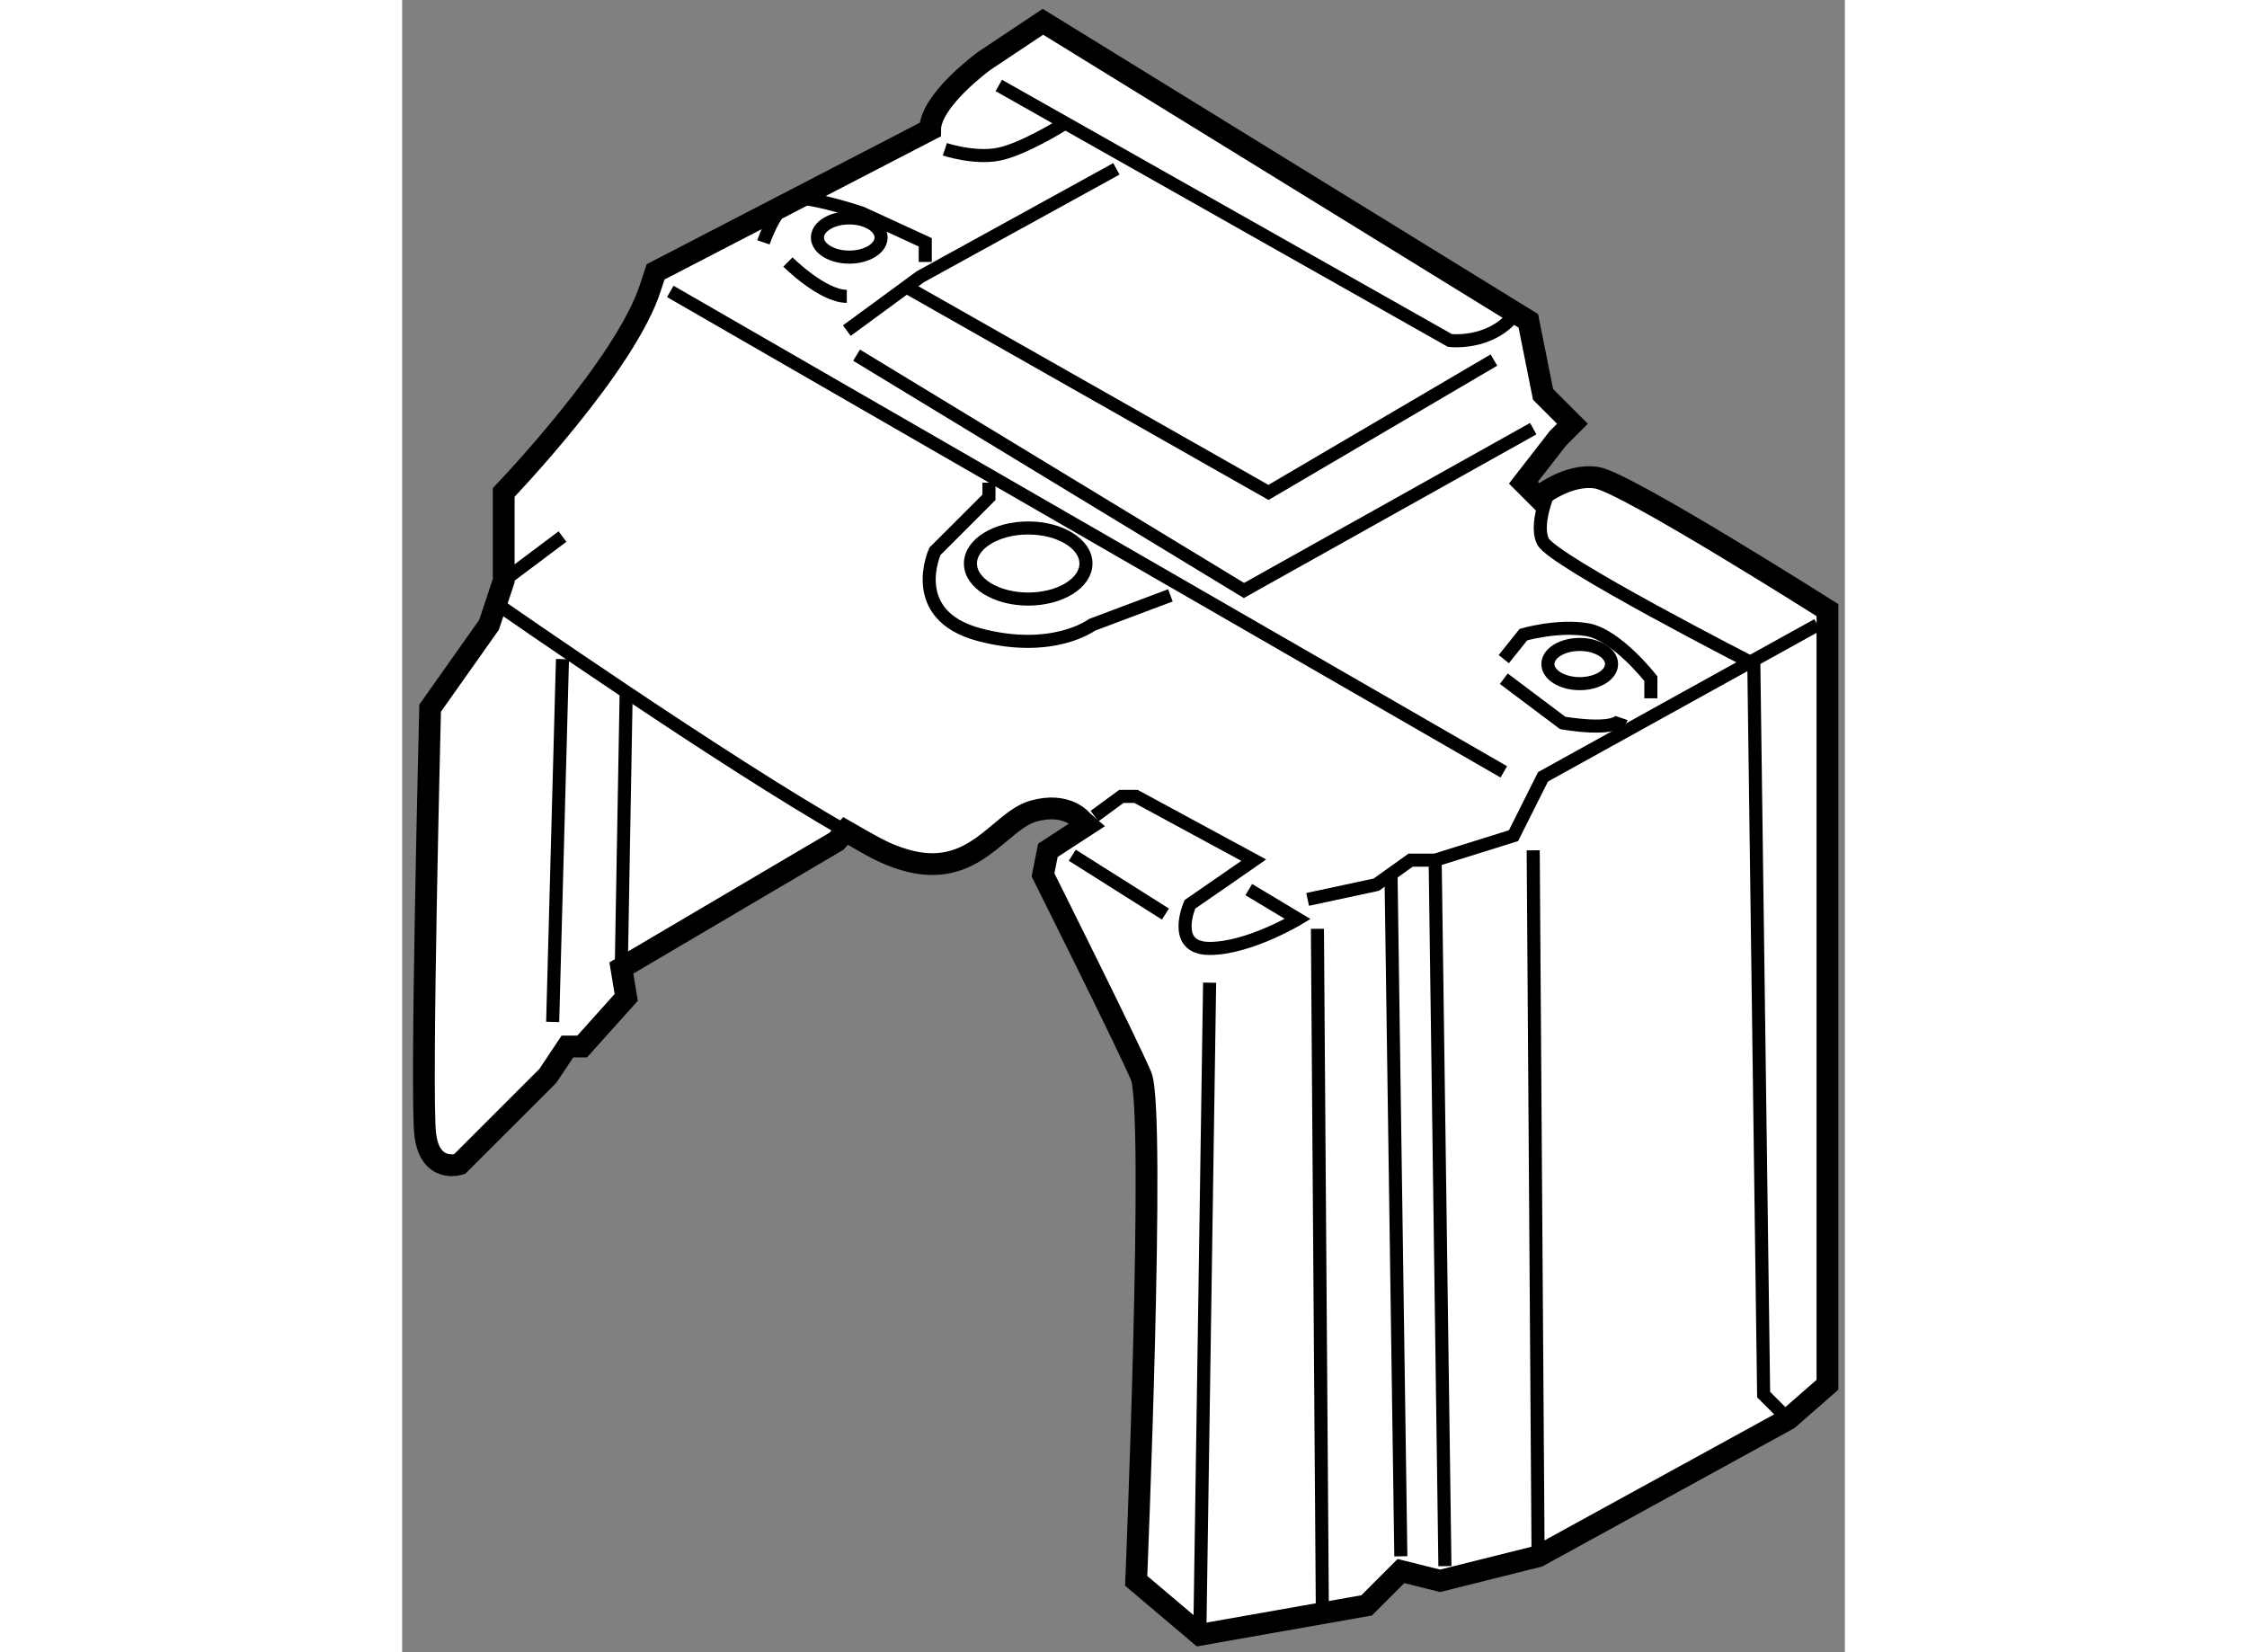
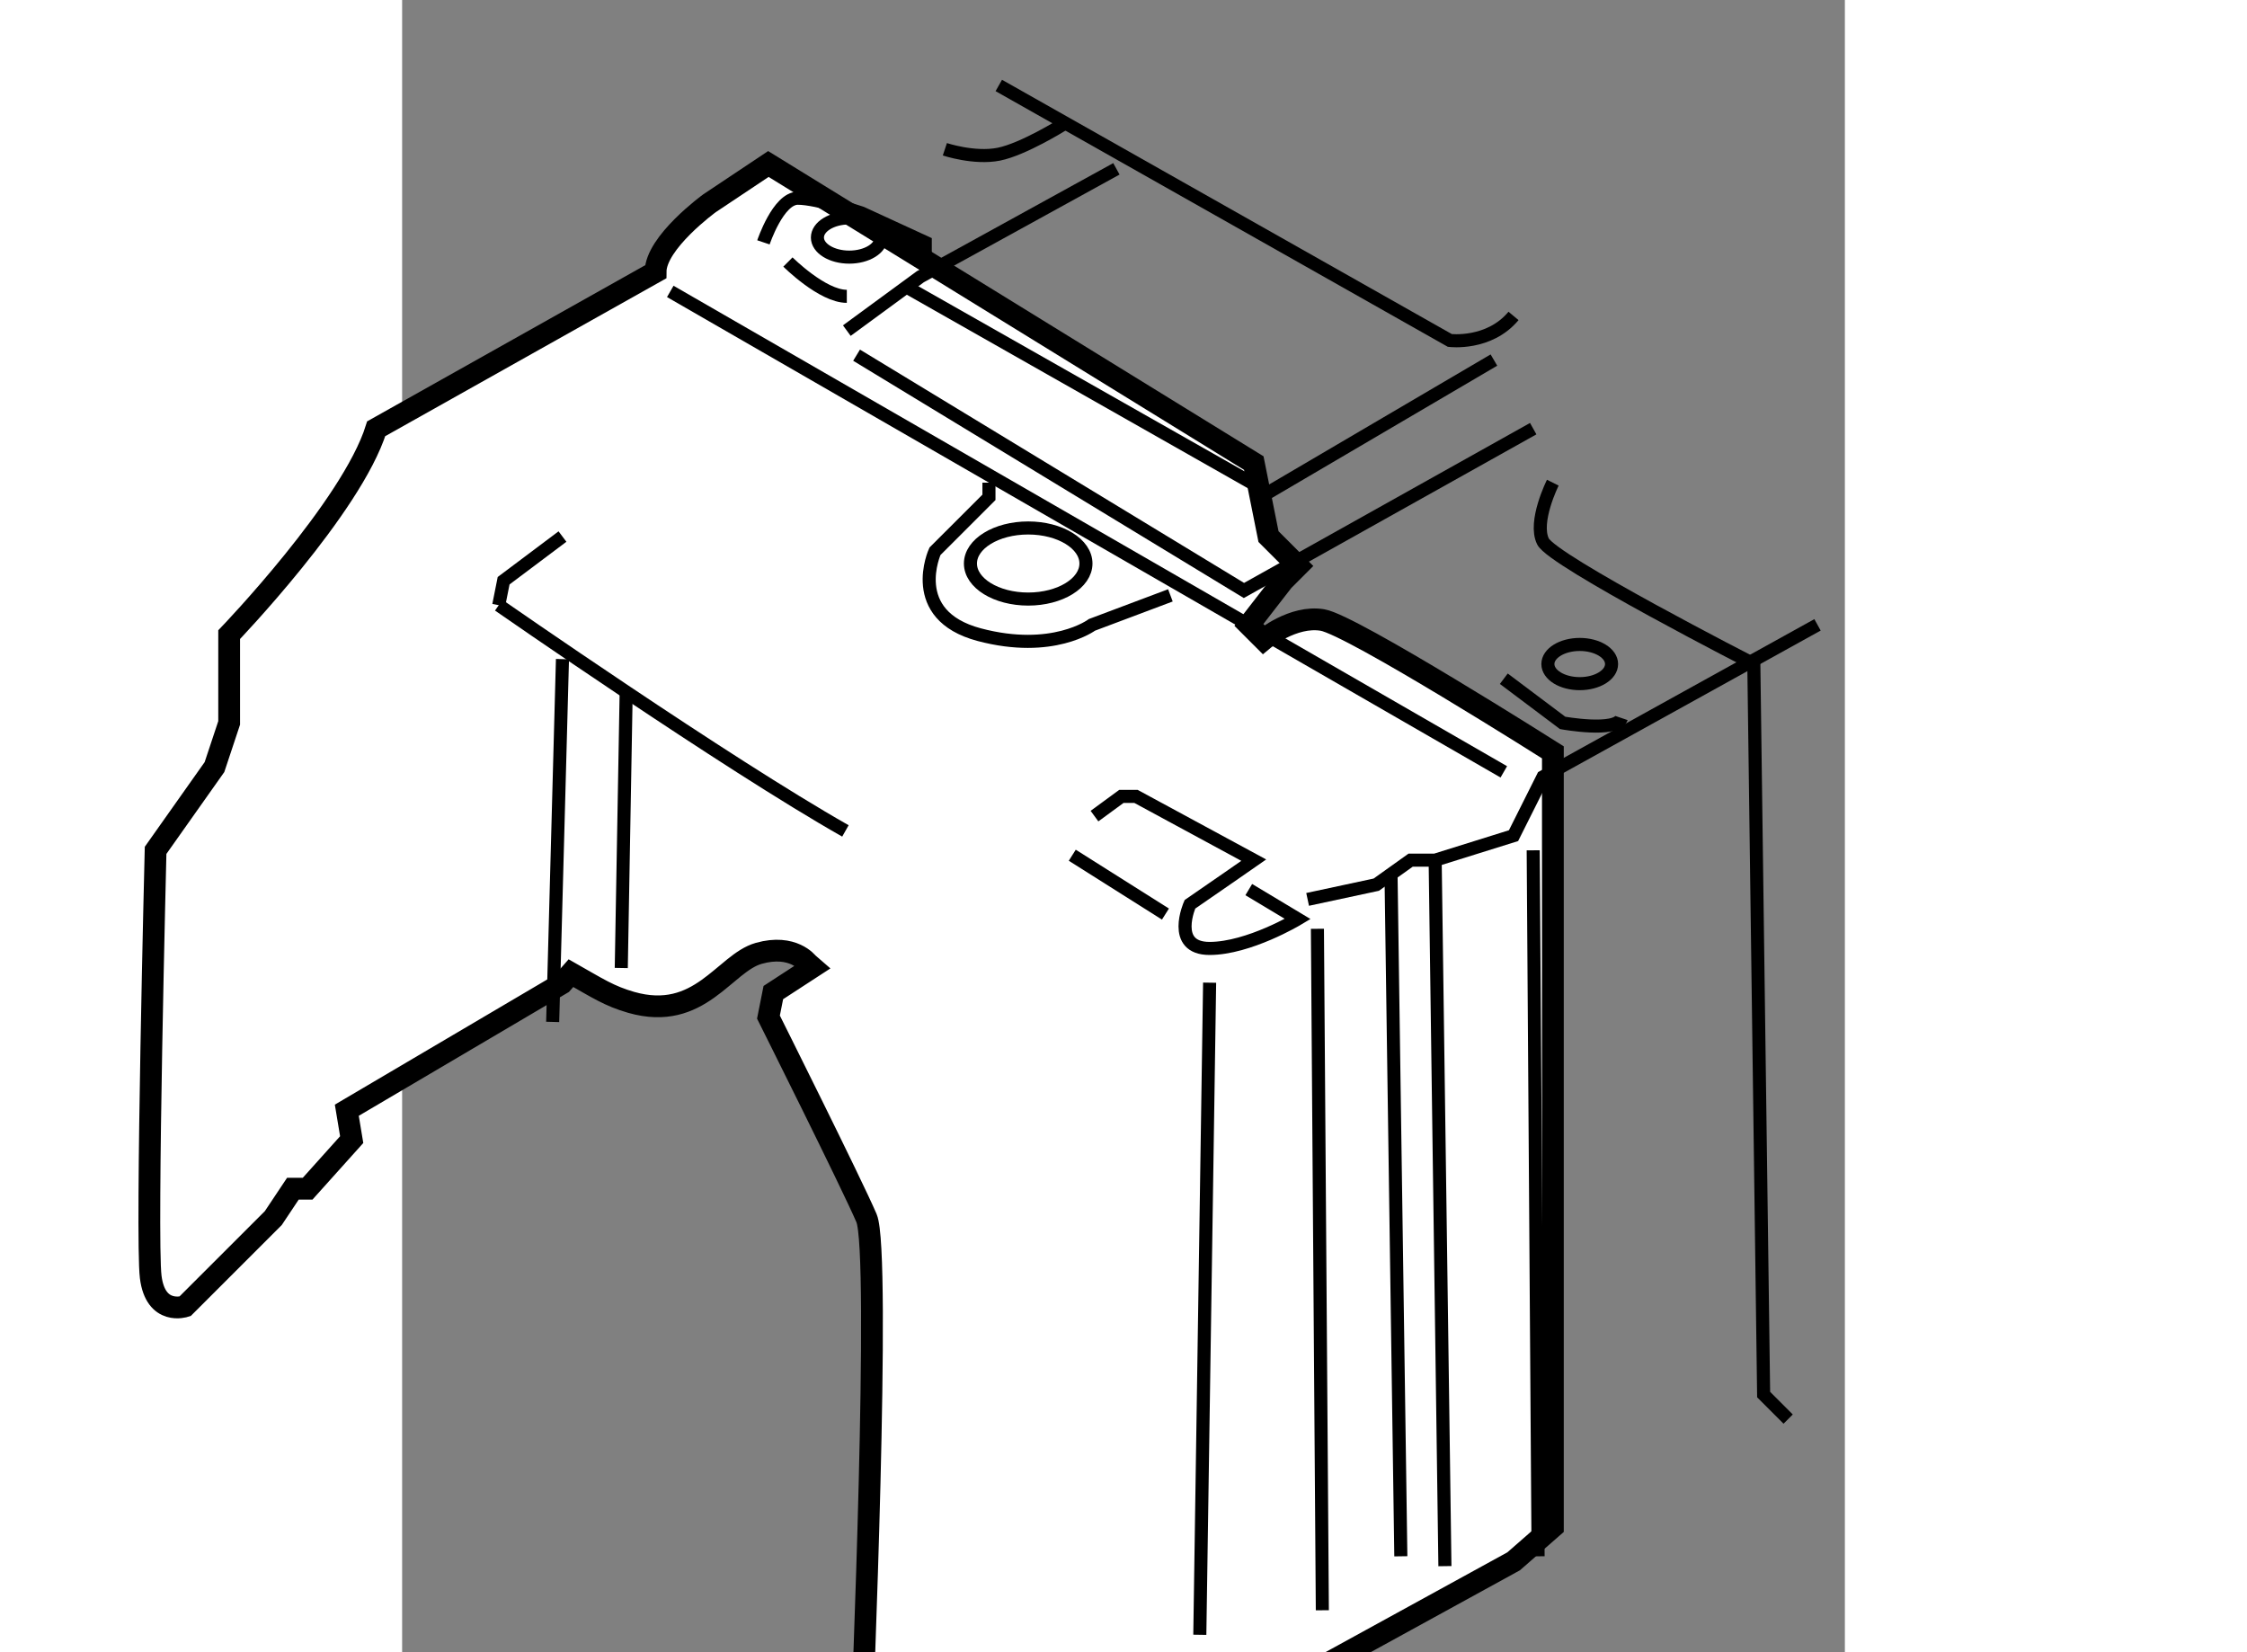
<svg xmlns="http://www.w3.org/2000/svg" version="1.1" x="0px" y="0px" width="244.8px" height="180px" viewBox="147.469 74.187 33.122 37.931" enable-background="new 0 0 244.8 180" xml:space="preserve">
  <rect x="147.469" y="74.187" width="33.122" height="37.931" fill="#808080" stroke="none" />
  <g>
-     <path fill="#FFFFFF" stroke="#000000" stroke-width="0.5" d="M153.288,80.428l6.303-3.265c0-0.675,1.238-1.575,1.238-1.575     l1.351-0.901l11.144,6.866l0.338,1.688l0.675,0.675l-0.338,0.338l-0.787,1.014l0.337,0.337c0,0,0.676-0.563,1.352-0.449     c0.674,0.112,5.29,3.038,5.29,3.038v17.784l-0.901,0.788l-5.74,3.15l-2.252,0.563l-0.898-0.225l-0.789,0.789l-3.826,0.675     l-1.464-1.239c0,0,0.45-10.804,0.112-11.592c-0.337-0.788-2.251-4.615-2.251-4.615l0.112-0.563l0.896-0.583l-0.106-0.092     c0,0-0.338-0.449-1.126-0.225s-1.352,1.575-2.927,1.125c-0.504-0.145-0.771-0.324-1.383-0.671l-0.208,0.237l-4.938,2.91     l0.112,0.675l-1.012,1.127h-0.338l-0.45,0.675l-2.027,2.026c0,0-0.676,0.225-0.787-0.676c-0.112-0.9,0.112-9.793,0.112-9.793     l1.352-1.912l0.337-1.014v-2.026c0,0,2.813-2.927,3.376-4.727L153.288,80.428z" />
+     <path fill="#FFFFFF" stroke="#000000" stroke-width="0.5" d="M153.288,80.428c0-0.675,1.238-1.575,1.238-1.575     l1.351-0.901l11.144,6.866l0.338,1.688l0.675,0.675l-0.338,0.338l-0.787,1.014l0.337,0.337c0,0,0.676-0.563,1.352-0.449     c0.674,0.112,5.29,3.038,5.29,3.038v17.784l-0.901,0.788l-5.74,3.15l-2.252,0.563l-0.898-0.225l-0.789,0.789l-3.826,0.675     l-1.464-1.239c0,0,0.45-10.804,0.112-11.592c-0.337-0.788-2.251-4.615-2.251-4.615l0.112-0.563l0.896-0.583l-0.106-0.092     c0,0-0.338-0.449-1.126-0.225s-1.352,1.575-2.927,1.125c-0.504-0.145-0.771-0.324-1.383-0.671l-0.208,0.237l-4.938,2.91     l0.112,0.675l-1.012,1.127h-0.338l-0.45,0.675l-2.027,2.026c0,0-0.676,0.225-0.787-0.676c-0.112-0.9,0.112-9.793,0.112-9.793     l1.352-1.912l0.337-1.014v-2.026c0,0,2.813-2.927,3.376-4.727L153.288,80.428z" />
    <path fill="none" stroke="#000000" stroke-width="0.3" d="M163.364,92.923l0.617-0.452h0.337l2.702,1.463l-0.57,0.396     l-0.895,0.618c0,0-0.449,1.013,0.451,1.013s2.025-0.676,2.025-0.676l-1.125-0.675" />
    <polyline fill="none" stroke="#000000" stroke-width="0.3" points="149.687,88.081 149.799,87.519 151.15,86.505   " />
    <path fill="none" stroke="#000000" stroke-width="0.3" d="M157.646,93.263c-2.752-1.56-7.959-5.182-7.959-5.182" />
    <polyline fill="none" stroke="#000000" stroke-width="0.3" points="157.678,81.777 159.366,80.54 163.867,78.063   " />
    <line fill="none" stroke="#000000" stroke-width="0.3" x1="152.612" y1="90.107" x2="152.5" y2="96.41" />
    <line fill="none" stroke="#000000" stroke-width="0.3" x1="151.15" y1="89.319" x2="150.925" y2="97.648" />
    <line fill="none" stroke="#000000" stroke-width="0.3" x1="166.007" y1="96.747" x2="165.782" y2="111.718" />
    <line fill="none" stroke="#000000" stroke-width="0.3" x1="162.854" y1="93.821" x2="164.993" y2="95.172" />
    <line fill="none" stroke="#000000" stroke-width="0.3" x1="153.625" y1="80.877" x2="172.761" y2="91.907" />
    <path fill="none" stroke="#000000" stroke-width="0.3" d="M173.886,85.268c0,0-0.45,0.899-0.225,1.35     c0.225,0.451,4.84,2.814,4.84,2.814l0.225,16.771l0.563,0.563" />
    <polyline fill="none" stroke="#000000" stroke-width="0.3" points="168.257,94.835 169.833,94.497 170.622,93.934 171.185,93.934      172.984,93.372 173.661,92.021 179.963,88.532   " />
    <line fill="none" stroke="#000000" stroke-width="0.3" x1="173.436" y1="93.708" x2="173.548" y2="109.916" />
    <line fill="none" stroke="#000000" stroke-width="0.3" x1="171.185" y1="93.934" x2="171.409" y2="110.142" />
    <line fill="none" stroke="#000000" stroke-width="0.3" x1="170.172" y1="94.271" x2="170.397" y2="109.916" />
    <line fill="none" stroke="#000000" stroke-width="0.3" x1="168.482" y1="95.51" x2="168.595" y2="111.155" />
    <polyline fill="none" stroke="#000000" stroke-width="0.3" points="173.436,84.028 166.795,87.743 157.902,82.341   " />
    <polyline fill="none" stroke="#000000" stroke-width="0.3" points="159.028,80.765 167.358,85.492 172.534,82.453   " />
    <path fill="none" stroke="#000000" stroke-width="0.3" d="M161.167,76.149l10.355,5.854c0,0,0.899,0.113,1.462-0.563" />
    <path fill="none" stroke="#000000" stroke-width="0.3" d="M159.929,77.614c0,0,0.675,0.225,1.238,0.113     c0.563-0.113,1.464-0.676,1.464-0.676" />
-     <path fill="none" stroke="#000000" stroke-width="0.3" d="M172.761,89.319l0.45-0.563c0,0,0.787-0.227,1.464-0.113     c0.674,0.113,1.462,1.125,1.462,1.125v0.451" />
    <path fill="none" stroke="#000000" stroke-width="0.3" d="M155.764,79.751c0,0,0.338-1.013,0.789-1.013     c0.45,0,1.462,0.338,1.462,0.338l1.464,0.674v0.451" />
    <path fill="none" stroke="#000000" stroke-width="0.3" d="M172.761,89.769l1.35,1.014c0,0,1.238,0.225,1.351-0.112" />
    <path fill="none" stroke="#000000" stroke-width="0.3" d="M156.326,80.202c0,0,0.789,0.788,1.352,0.788" />
    <ellipse fill="none" stroke="#000000" stroke-width="0.3" cx="157.734" cy="79.64" rx="0.731" ry="0.45" />
    <ellipse fill="none" stroke="#000000" stroke-width="0.3" cx="174.504" cy="89.432" rx="0.731" ry="0.45" />
    <ellipse fill="none" stroke="#000000" stroke-width="0.3" cx="161.842" cy="87.124" rx="1.326" ry="0.816" />
    <path fill="none" stroke="#000000" stroke-width="0.3" d="M160.941,85.268v0.337l-1.239,1.238c0,0-0.674,1.464,1.014,1.914     c1.689,0.449,2.59-0.225,2.59-0.225l1.801-0.677" />
  </g>
</svg>